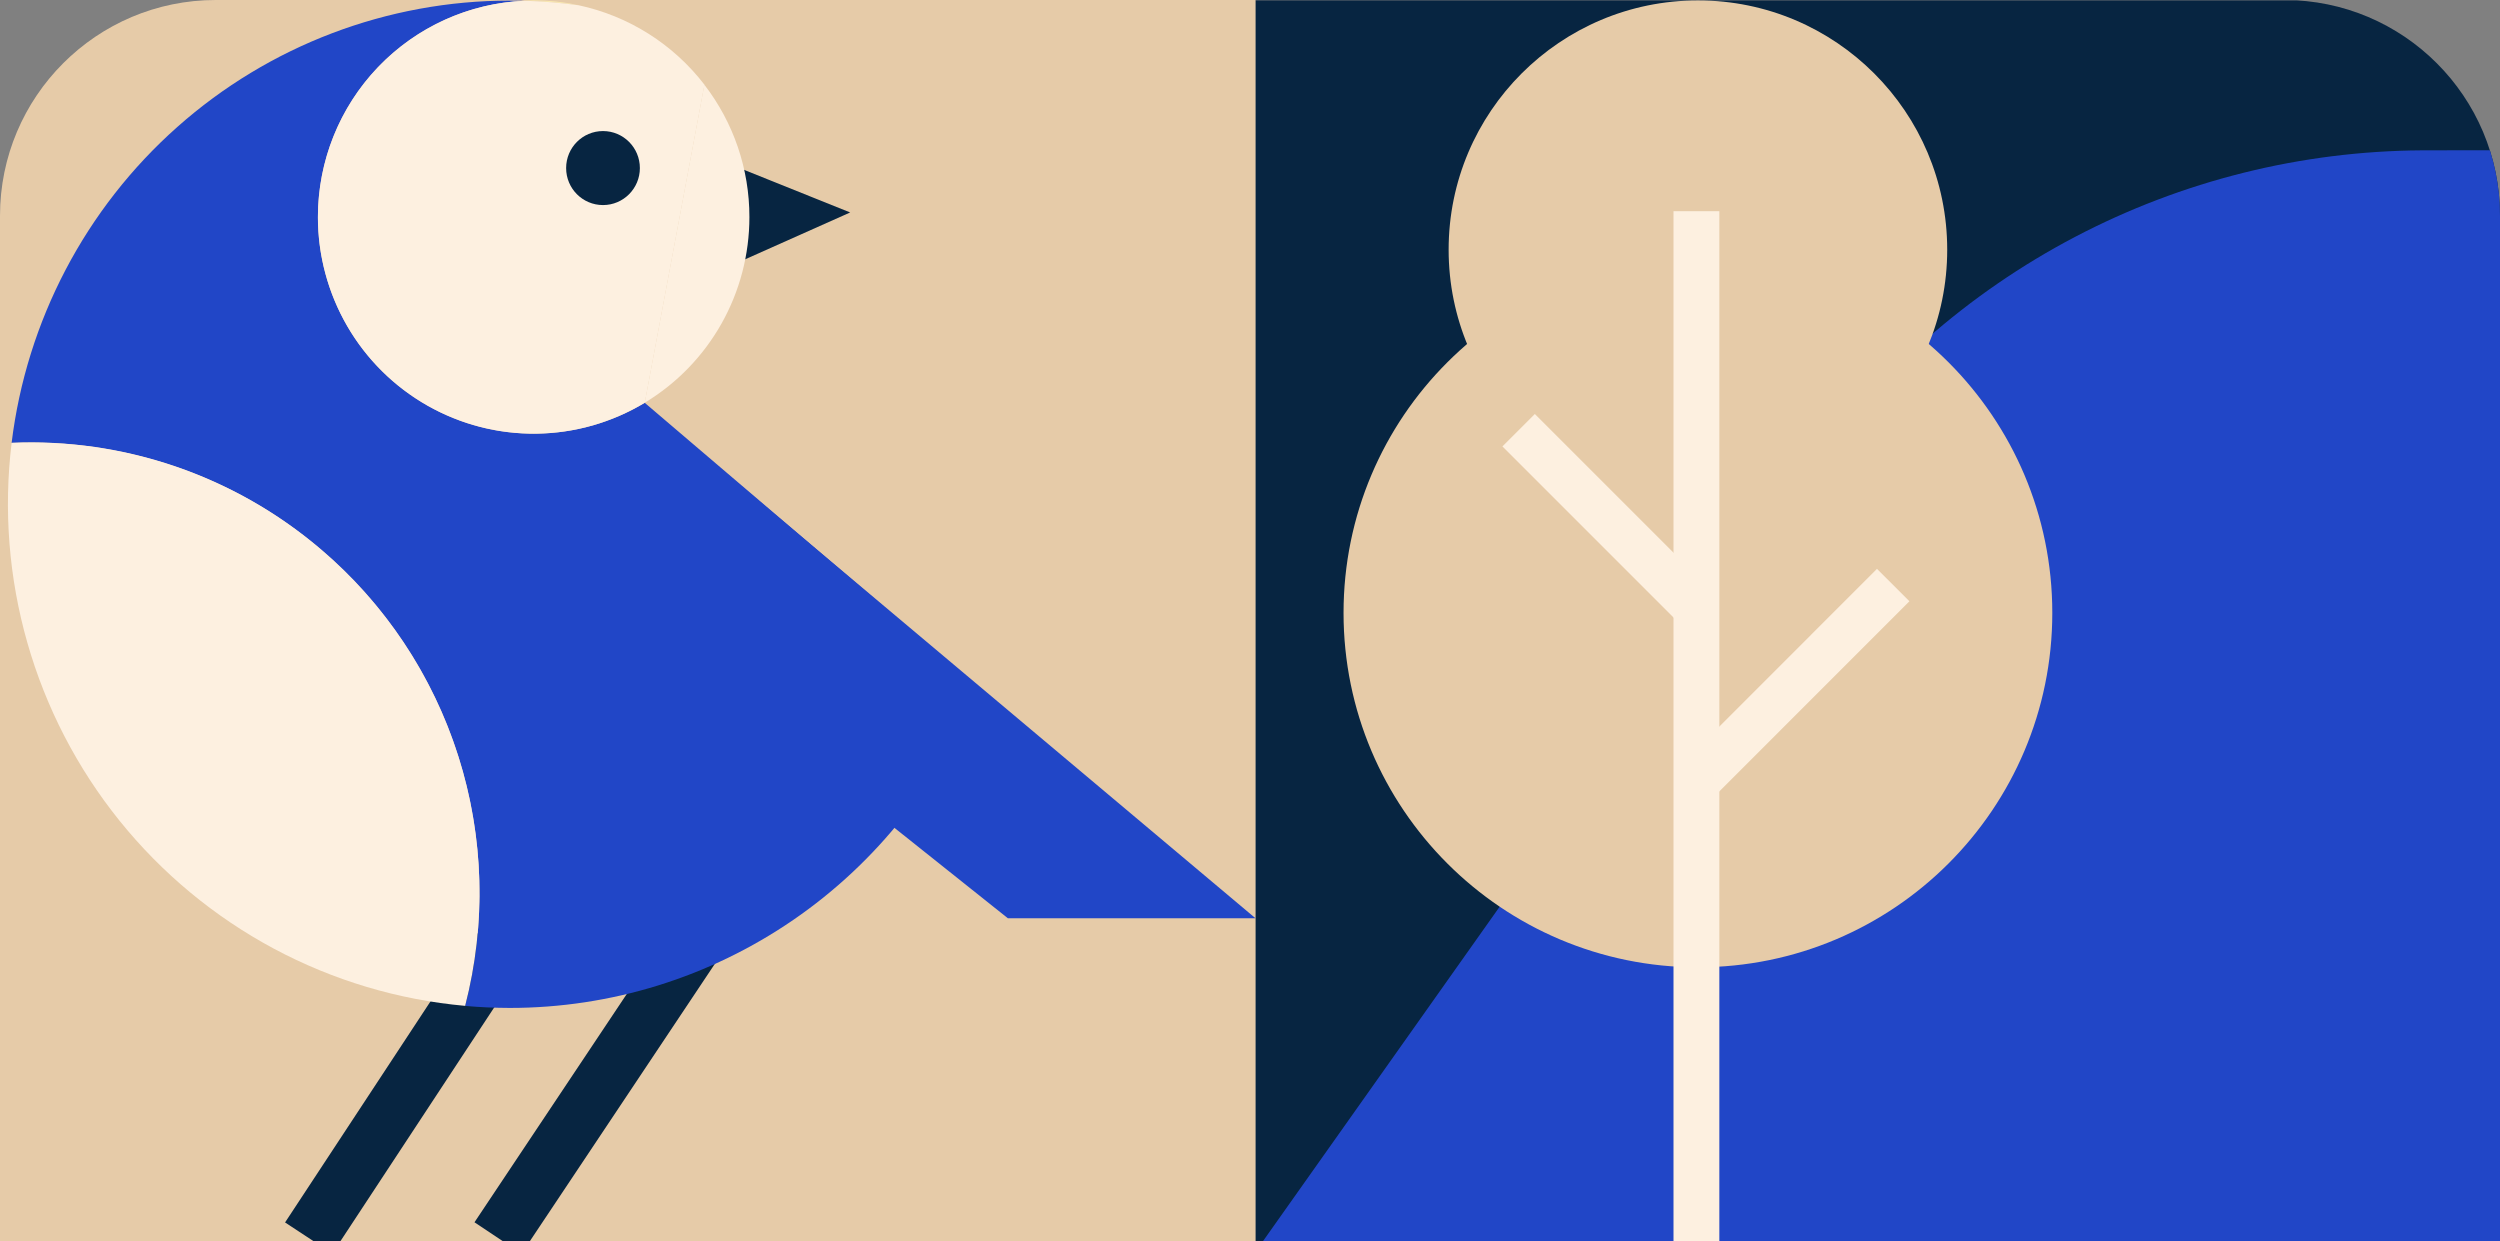
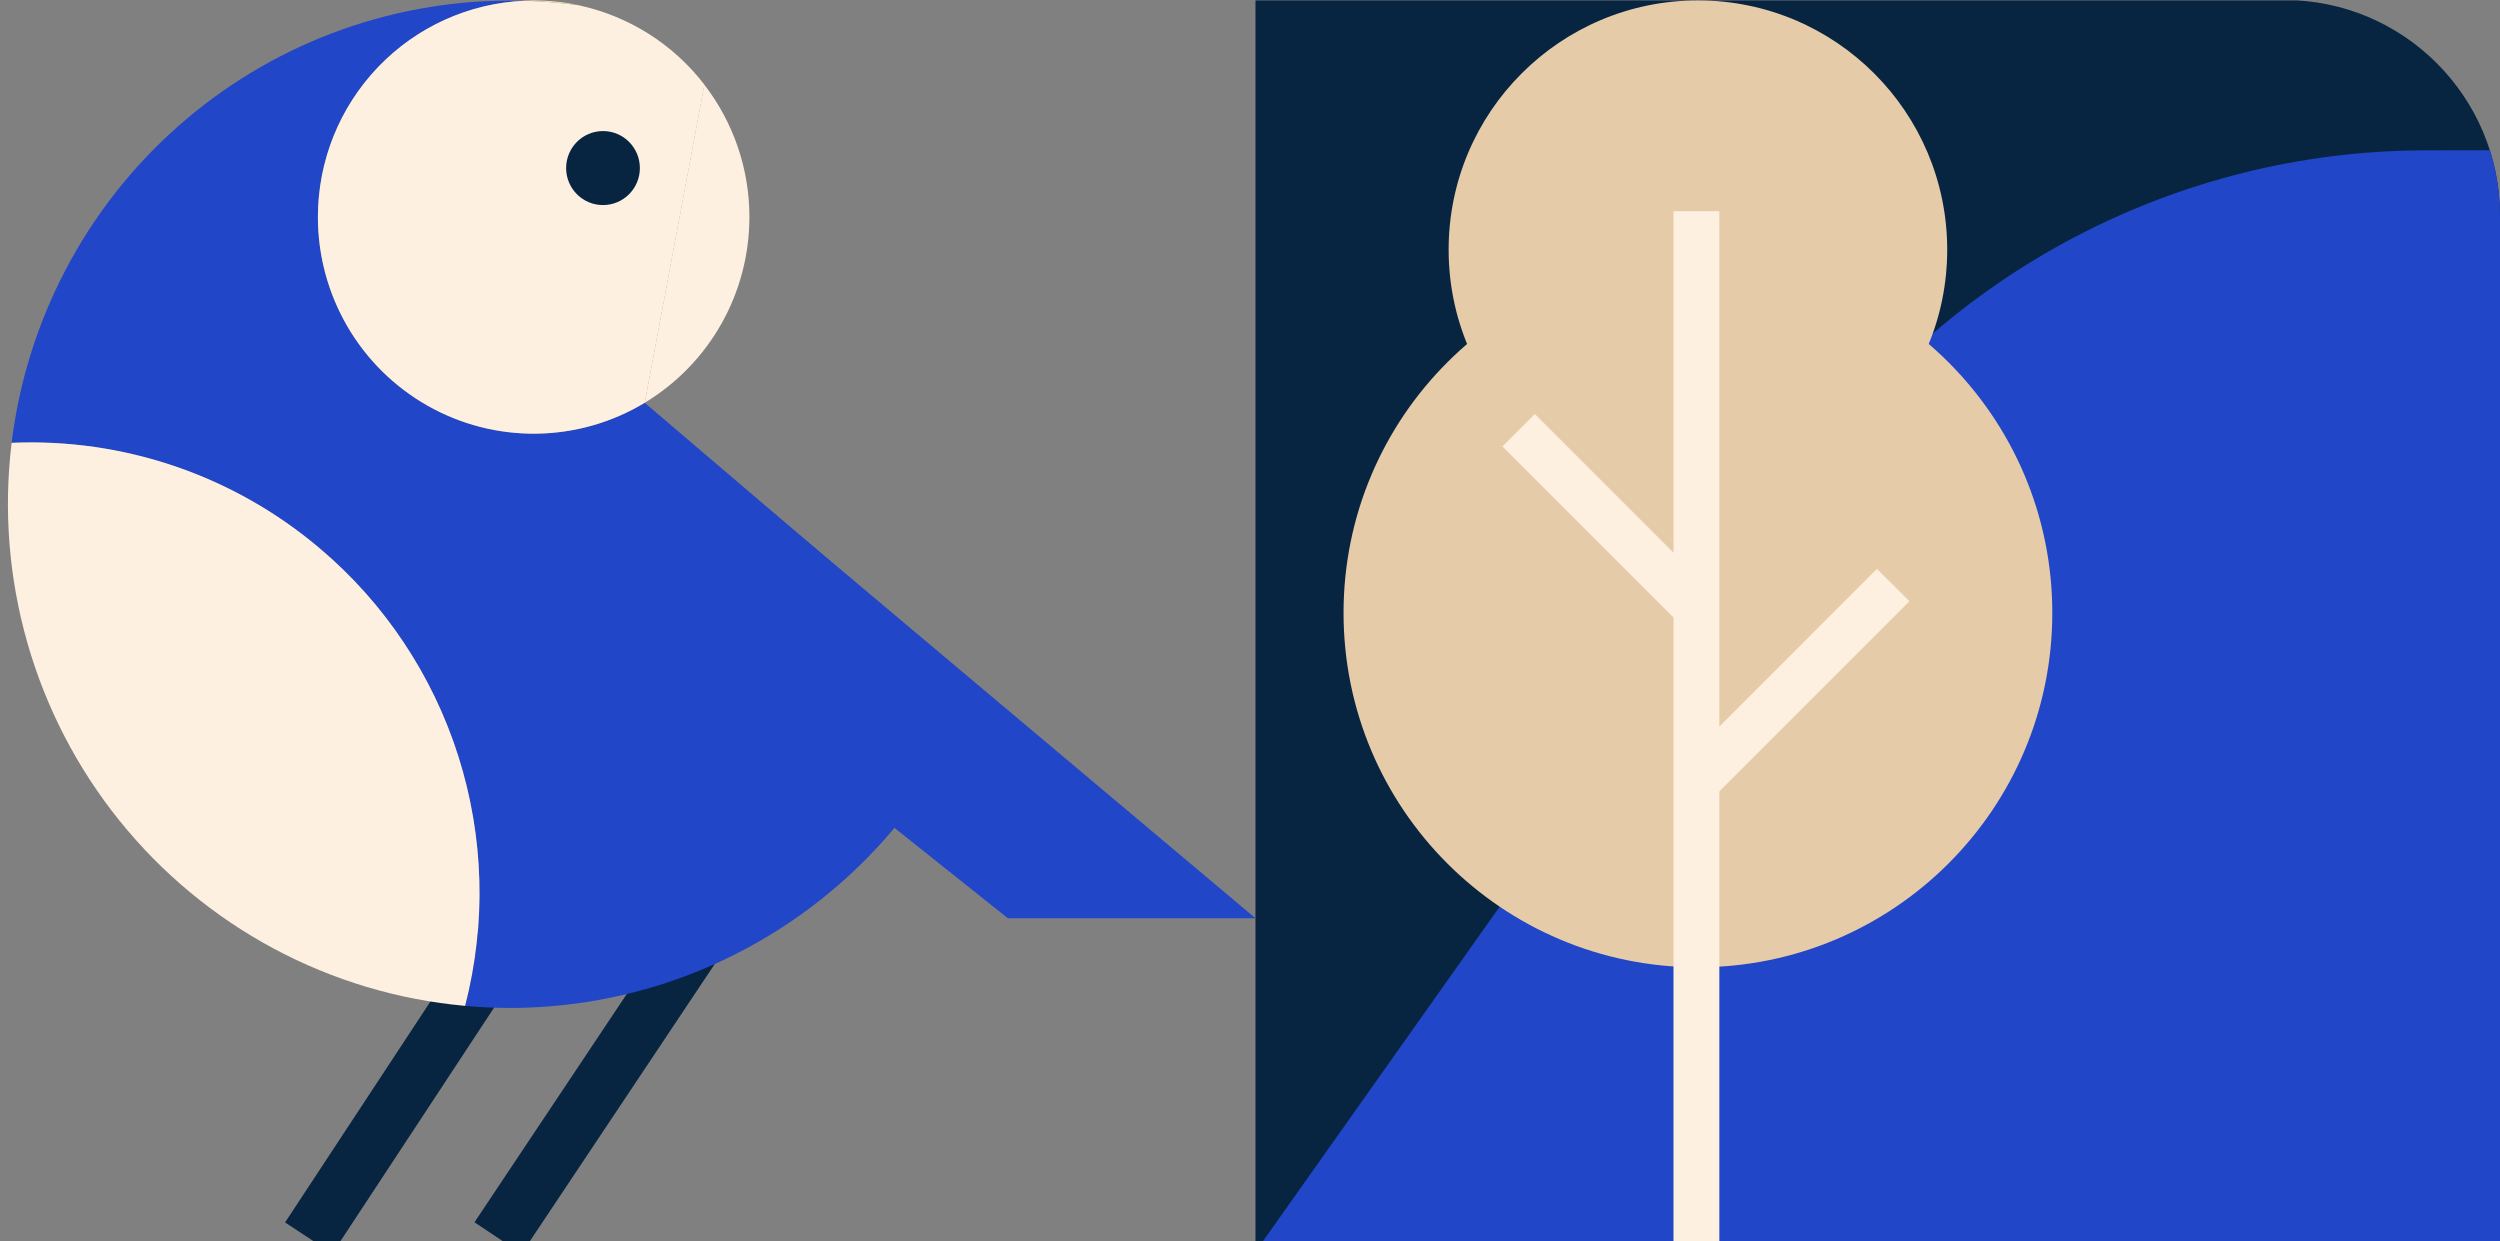
<svg xmlns="http://www.w3.org/2000/svg" width="139" height="69" viewBox="0 0 139 69" fill="none">
  <rect x="0" y="0" width="139" height="69" fill="#808080" stroke="none" />
  <g clip-path="url(#clip0_196_3587)">
    <path d="M130.284 0.023H69.804V69.598H139.379V9.118C139.379 4.095 135.307 0.023 130.284 0.023Z" fill="#072541" />
    <path d="M139.379 8.359C138.967 8.359 136.525 8.347 134.657 8.359C127.939 8.4 121.328 10.049 115.377 13.169C109.426 16.288 104.308 20.788 100.45 26.291L69.804 69.598H139.379V8.359Z" fill="#2146C7" />
    <path d="M94.405 27.744C102.06 27.744 108.265 21.538 108.265 13.883C108.265 6.229 102.06 0.023 94.405 0.023C86.75 0.023 80.544 6.229 80.544 13.883C80.544 21.538 86.75 27.744 94.405 27.744Z" fill="#E6CBA8" />
    <path d="M94.405 53.781C105.287 53.781 114.108 44.959 114.108 34.077C114.108 23.195 105.287 14.373 94.405 14.373C83.523 14.373 74.701 23.195 74.701 34.077C74.701 44.959 83.523 53.781 94.405 53.781Z" fill="#E6CBA8" />
    <path d="M94.321 11.743V69.621" stroke="#FDF0E0" stroke-width="2.549" stroke-miterlimit="10" />
    <path d="M105.262 32.53L94.248 43.546" stroke="#FDF0E0" stroke-width="2.549" stroke-miterlimit="10" />
    <path d="M84.436 23.92L94.249 33.733" stroke="#FDF0E0" stroke-width="2.549" stroke-miterlimit="10" />
-     <path d="M9.095 0H69.803V69.575H-0V9.095C-0 4.072 4.072 0 9.095 0Z" fill="#E6CBA8" />
-     <path d="M47.269 11.813L40.999 14.61V9.295L47.269 11.813Z" fill="#072541" />
    <path d="M27.776 52.701L17.163 68.832" stroke="#072541" stroke-width="3.144" stroke-miterlimit="10" />
    <path d="M38.743 52.261L27.689 68.831" stroke="#072541" stroke-width="3.144" stroke-miterlimit="10" />
    <path d="M29.671 0.022C29.501 0.022 29.331 0.022 29.164 0.034C30.168 0.064 31.17 0.147 32.165 0.283C31.345 0.11 30.509 0.022 29.671 0.022Z" fill="#FBECB2" />
    <path d="M35.846 22.395C34.279 23.338 32.519 23.91 30.699 24.067C28.878 24.223 27.047 23.961 25.343 23.299C23.639 22.637 22.109 21.593 20.868 20.247C19.628 18.901 18.71 17.289 18.185 15.533C17.659 13.777 17.541 11.923 17.838 10.114C18.135 8.305 18.84 6.588 19.899 5.094C20.958 3.6 22.343 2.369 23.949 1.494C25.554 0.618 27.337 0.123 29.163 0.045C28.893 0.037 28.624 0.033 28.355 0.033C21.541 0.031 14.962 2.53 9.858 7.06C4.754 11.59 1.477 17.837 0.646 24.624C4.542 24.459 8.423 25.212 11.977 26.823C15.531 28.434 18.659 30.859 21.111 33.903C23.562 36.946 25.269 40.524 26.094 44.349C26.919 48.174 26.84 52.14 25.862 55.929C26.681 56.002 27.508 56.039 28.345 56.041C33.969 56.041 39.462 54.336 44.105 51.148C48.747 47.962 52.322 43.442 54.361 38.181L35.846 22.395Z" fill="#2146C7" />
    <path d="M17.791 30.5C13.016 26.446 6.895 24.348 0.647 24.621C0.193 28.349 0.491 32.13 1.522 35.739C2.552 39.349 4.296 42.714 6.648 45.634C9 48.554 11.914 50.97 15.214 52.739C18.515 54.507 22.137 55.591 25.863 55.926C27.044 51.355 26.912 46.543 25.483 42.044C24.055 37.545 21.388 33.543 17.791 30.5Z" fill="#FDF0E0" />
    <path d="M17.675 12.069C17.674 14.2 18.238 16.294 19.307 18.136C20.377 19.978 21.915 21.501 23.763 22.551C25.612 23.601 27.705 24.14 29.829 24.112C31.953 24.084 34.032 23.49 35.852 22.392L39.169 4.711C37.431 2.453 34.951 0.887 32.17 0.292C31.175 0.155 30.173 0.072 29.169 0.042C26.077 0.172 23.155 1.495 21.013 3.736C18.871 5.978 17.675 8.963 17.675 12.069Z" fill="#FDF0E0" />
    <path d="M41.667 12.068C41.669 9.405 40.788 6.816 39.162 4.71L35.846 22.392C37.622 21.322 39.091 19.809 40.111 18C41.131 16.191 41.667 14.147 41.667 12.068Z" fill="#FDF0E0" />
    <path d="M38.537 24.77L69.804 51.054H56.036L45.711 42.824L32.407 32.391L38.537 24.77Z" fill="#2146C7" />
    <path d="M33.527 11.402C34.659 11.402 35.577 10.481 35.577 9.345C35.577 8.208 34.659 7.287 33.527 7.287C32.394 7.287 31.477 8.208 31.477 9.345C31.477 10.481 32.394 11.402 33.527 11.402Z" fill="#072541" />
  </g>
  <defs>
    <clipPath id="clip0_196_3587">
      <path d="M0 12C0 5.373 5.373 0 12 0H127C133.627 0 139 5.373 139 12V69H0V12Z" fill="white" />
    </clipPath>
  </defs>
</svg>